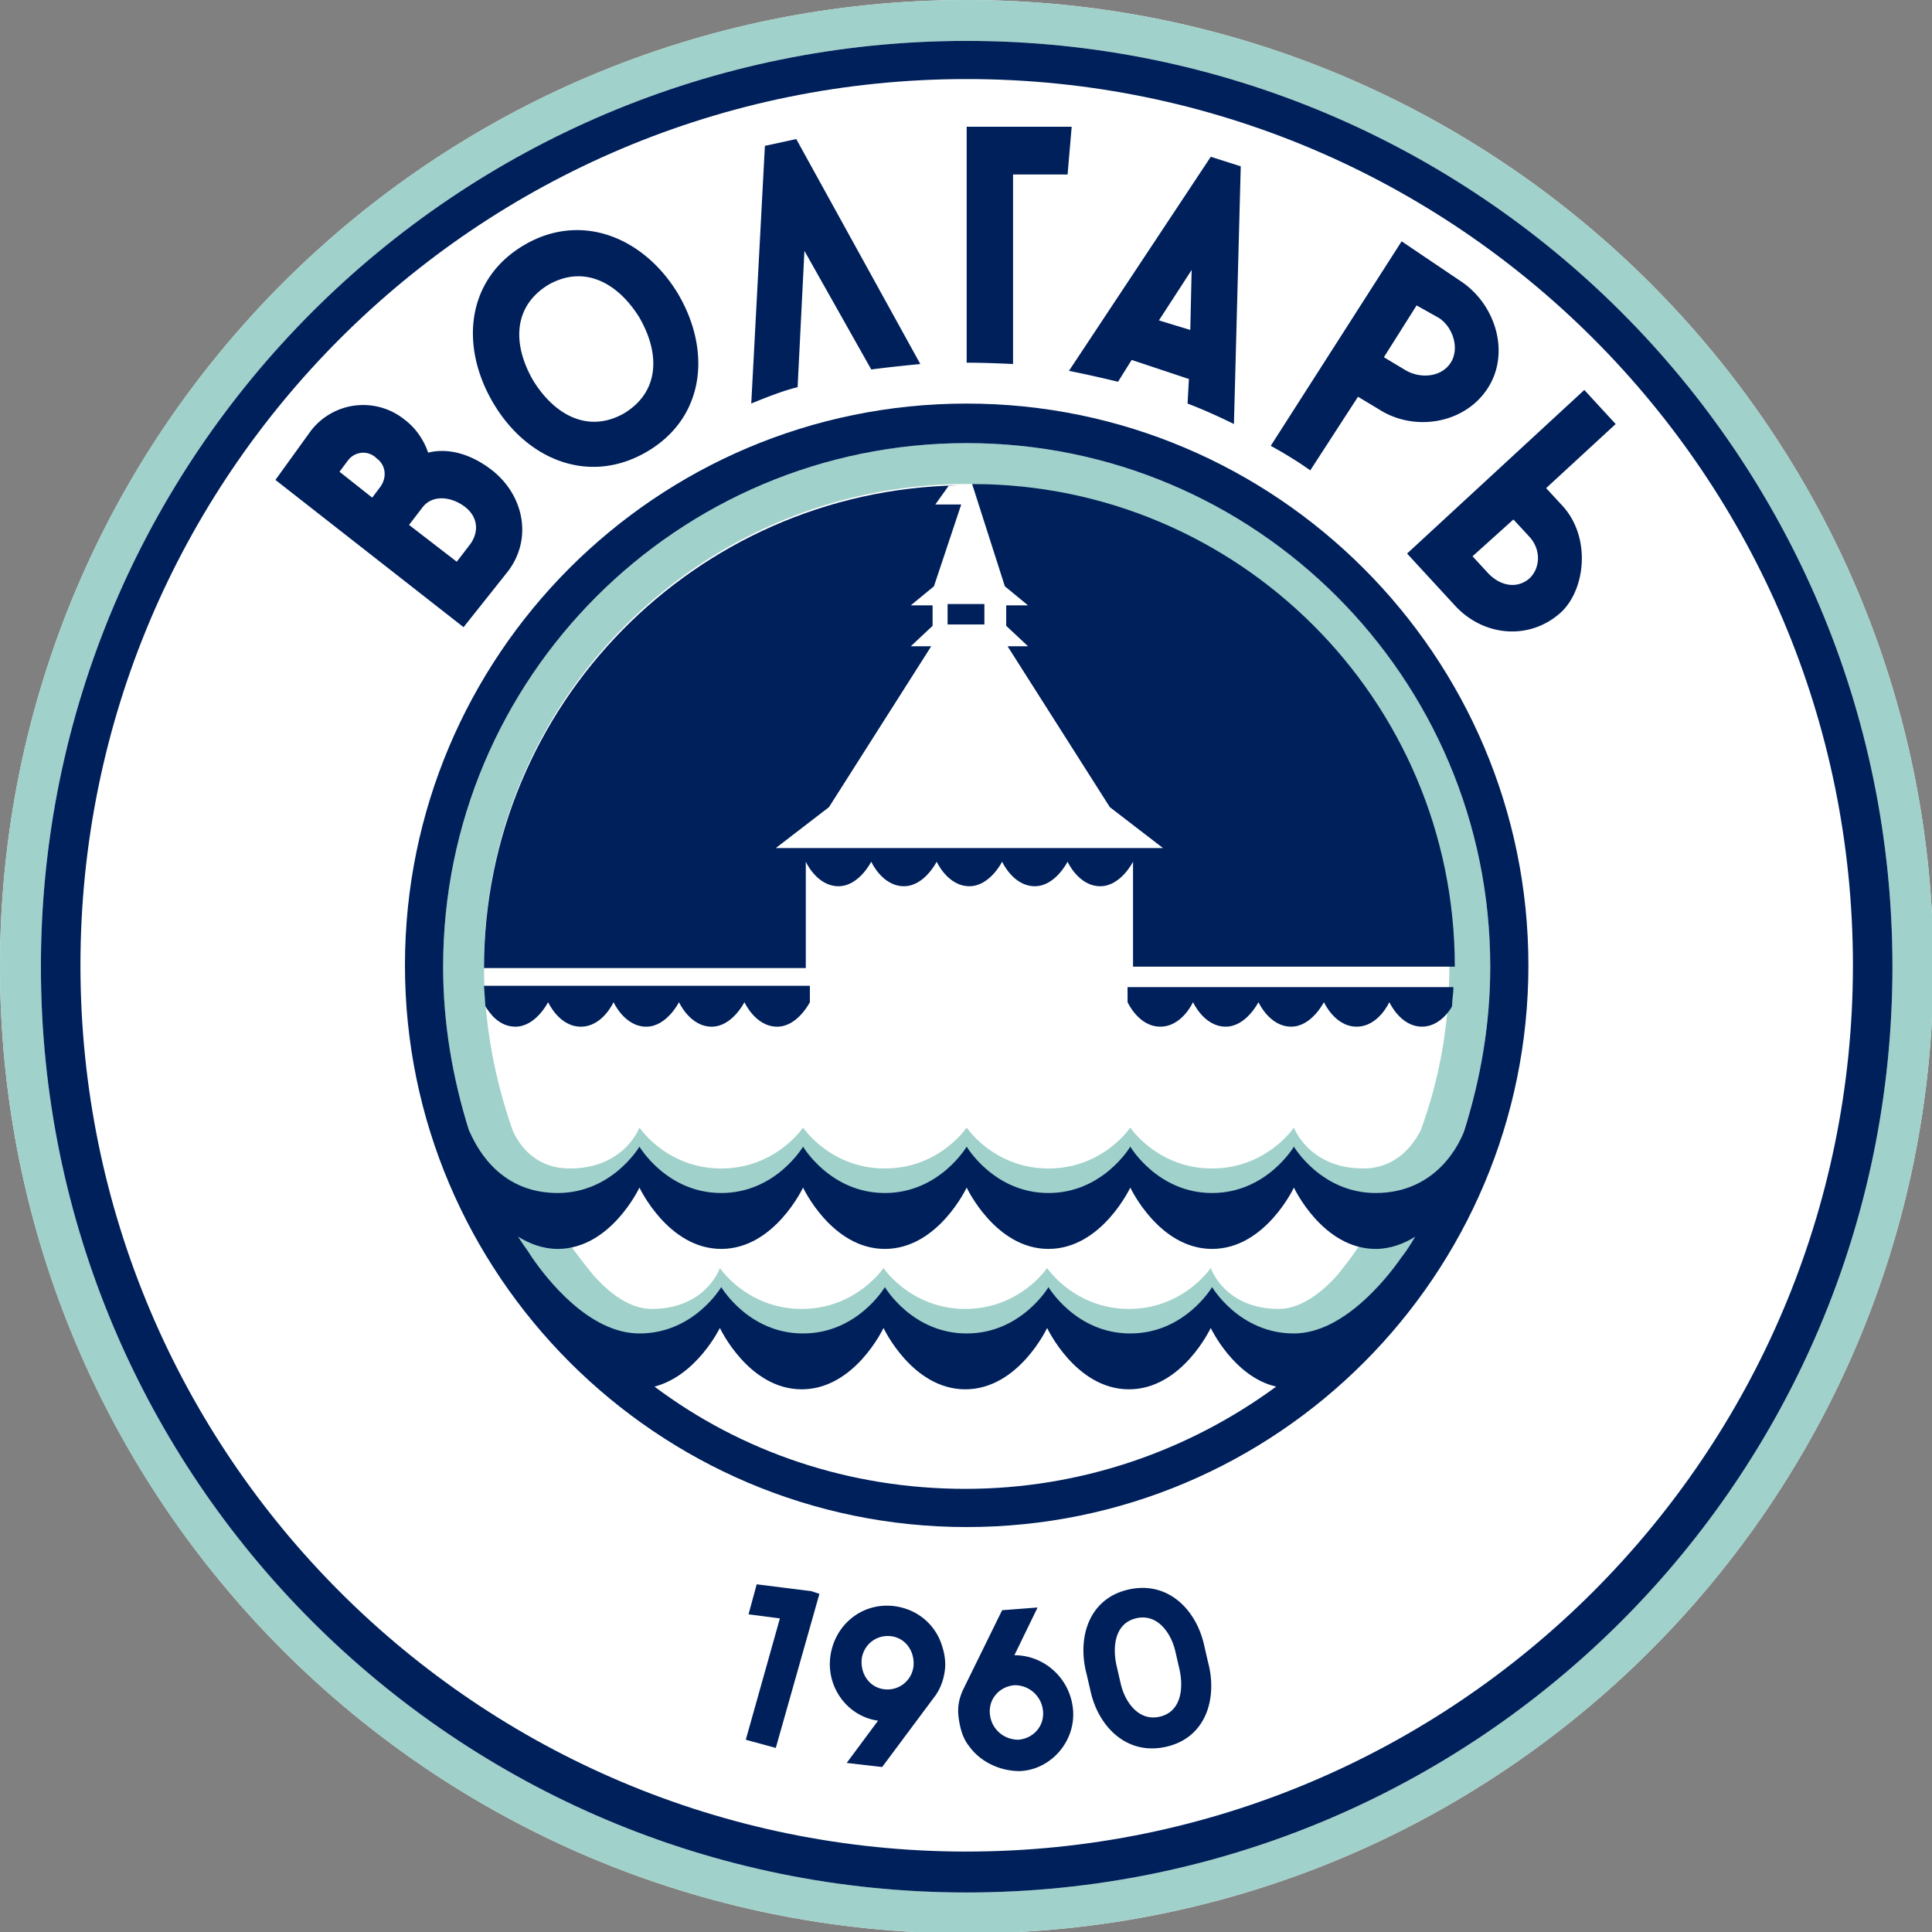
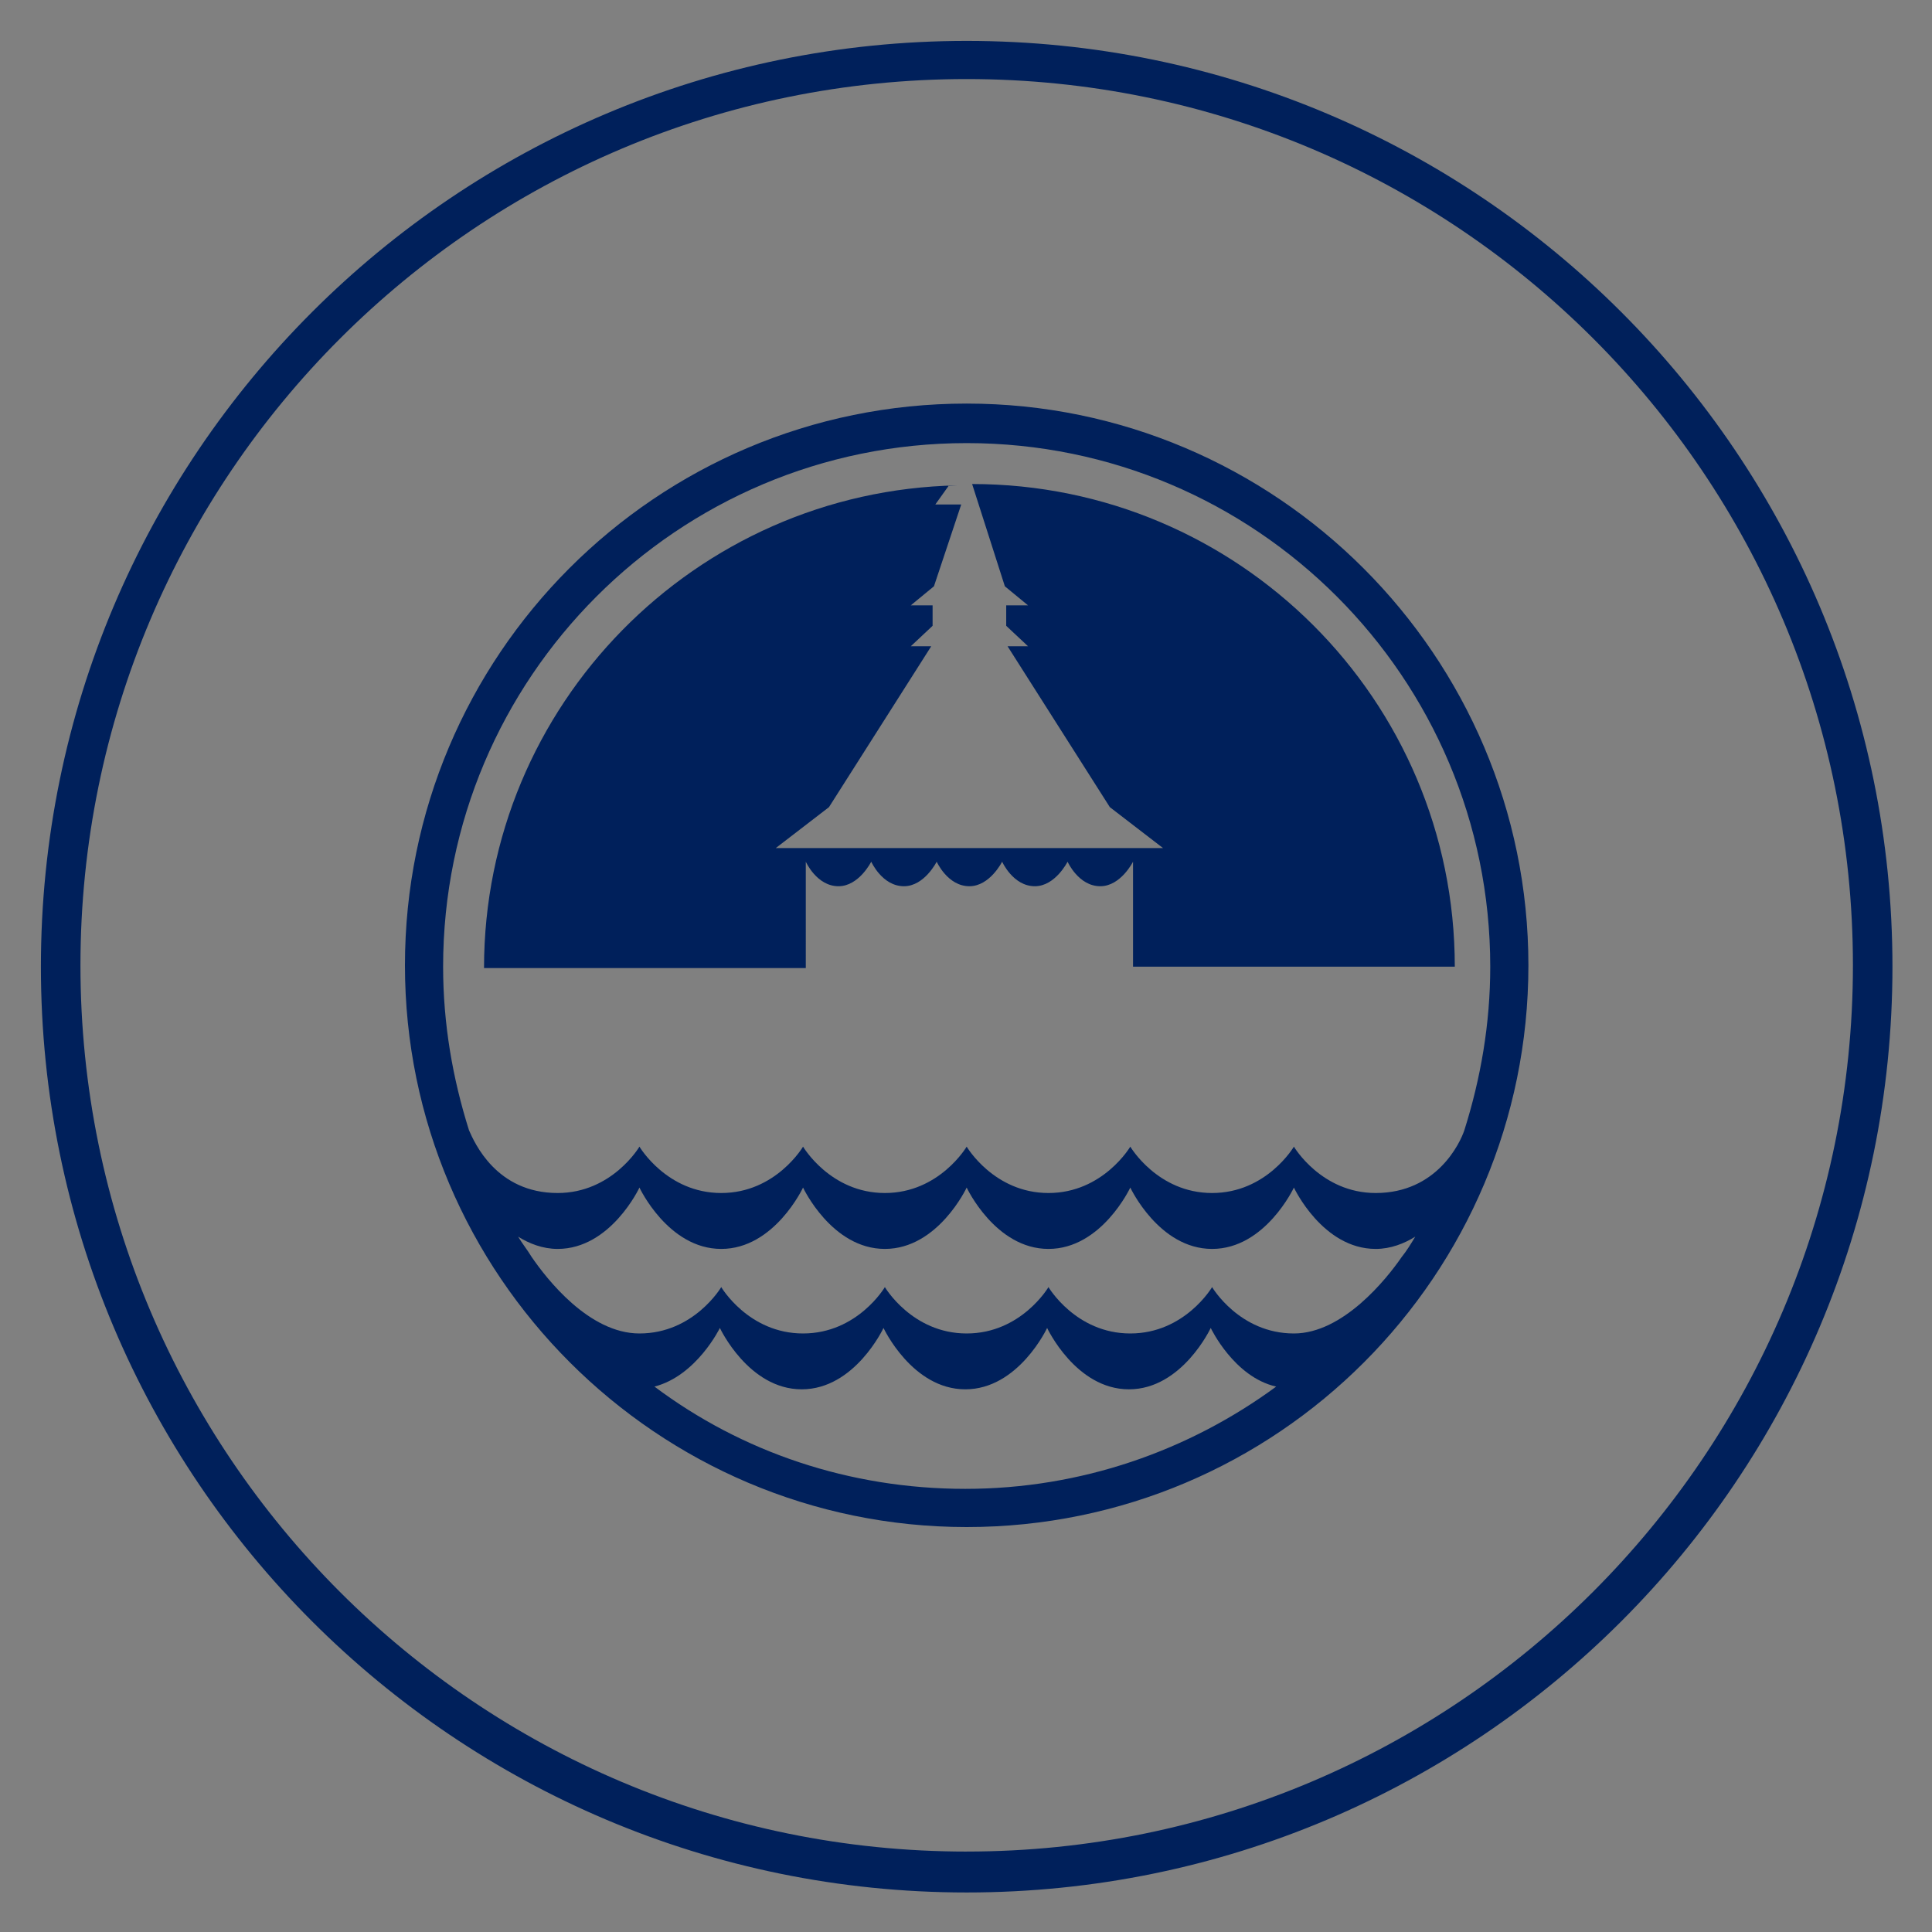
<svg xmlns="http://www.w3.org/2000/svg" width="100" height="100" fill="none">
  <rect width="100%" height="100%" fill="#808080" stroke="none" />
  <g clip-path="url(#clip0)">
-     <path d="M50.035 0C22.371 0 0 22.371 0 50.035c0 27.664 22.371 50.036 50.035 50.036 27.664 0 50.036-22.372 50.036-50.036S77.629 0 50.035 0z" fill="#fff" />
-     <path d="M50.035 0C22.371 0 0 22.371 0 50.035c0 27.664 22.371 50.036 50.035 50.036 27.664 0 50.036-22.372 50.036-50.036S77.629 0 50.035 0zm0 97.953c-26.464 0-47.918-21.453-47.918-47.918 0-26.464 21.454-47.918 47.918-47.918 26.465 0 47.918 21.454 47.918 47.918 0 26.465-21.453 47.918-47.918 47.918z" fill="#A0D1CA" />
-     <path d="M77.135 50.035c0-14.961-12.139-27.1-27.1-27.1-14.96 0-27.1 12.139-27.1 27.1 0 3.6.707 6.987 1.977 10.162l-.282.353s.423.847 1.2 1.694c.917 1.835 2.046 3.528 3.387 5.152l-.353.423s1.411 2.964 3.952 3.105c3.105 0 4.516-3.105 4.516-3.105s1.482 3.176 4.235 3.176c2.752 0 4.234-3.176 4.234-3.176s1.482 3.176 4.234 3.176c2.753 0 4.235-3.176 4.235-3.176s1.482 3.176 4.234 3.176 4.234-3.176 4.234-3.176 1.553 3.105 4.517 3.105c2.54-.212 3.952-3.105 3.952-3.105l-.353-.423c1.34-1.553 2.47-3.317 3.387-5.152.777-.847 1.2-1.694 1.2-1.694l-.282-.353a27.428 27.428 0 001.976-10.162zm-7.904 15.95c-.494.564-1.694 1.764-3.035 1.764-2.823 0-3.528-2.118-3.528-2.118s-1.412 2.118-4.235 2.118c-2.822 0-4.234-2.118-4.234-2.118s-1.411 2.118-4.234 2.118-4.235-2.118-4.235-2.118-1.411 2.118-4.234 2.118-4.234-2.118-4.234-2.118-.706 2.118-3.529 2.118c-1.34 0-2.47-1.13-3.034-1.765-.636-.776-1.2-1.552-1.765-2.329 2.611-.14 4.023-3.175 4.023-3.175s1.482 3.175 4.234 3.175c2.753 0 4.235-3.175 4.235-3.175s1.482 3.175 4.234 3.175 4.234-3.175 4.234-3.175 1.482 3.175 4.235 3.175c2.752 0 4.234-3.175 4.234-3.175s1.482 3.175 4.234 3.175 4.234-3.175 4.234-3.175 1.412 2.964 4.023 3.175c-.424.777-.988 1.553-1.623 2.33zm4.305-7.481c-.212.423-1.059 1.976-2.964 1.976-2.823 0-3.6-2.117-3.6-2.117s-1.41 2.117-4.234 2.117c-2.823 0-4.234-2.117-4.234-2.117s-1.411 2.117-4.234 2.117-4.235-2.117-4.235-2.117-1.411 2.117-4.234 2.117-4.234-2.117-4.234-2.117-1.412 2.117-4.235 2.117c-2.822 0-4.234-2.117-4.234-2.117s-.776 2.117-3.599 2.117c-1.976 0-2.752-1.482-2.964-1.976-.918-2.611-1.482-5.505-1.482-8.469 0-13.832 11.22-24.982 24.982-24.982 13.832 0 24.983 11.22 24.983 24.982 0 2.964-.494 5.787-1.482 8.469z" fill="#A0D1CA" />
-     <path d="M58.362 51.023v.847s.565 1.27 1.694 1.27c1.13 0 1.694-1.27 1.694-1.27s.564 1.27 1.694 1.27c1.058 0 1.693-1.27 1.693-1.27s.565 1.27 1.694 1.27c1.058 0 1.694-1.27 1.694-1.27s.564 1.27 1.693 1.27c1.13 0 1.694-1.27 1.694-1.27s.565 1.27 1.694 1.27c.847 0 1.411-.776 1.552-1.058 0-.353.07-.635.07-.988H58.363v-.07zM25.123 52.082c.212.353.706 1.059 1.553 1.059 1.059 0 1.694-1.27 1.694-1.27s.564 1.27 1.693 1.27c1.13 0 1.694-1.27 1.694-1.27s.565 1.27 1.694 1.27c1.058 0 1.694-1.27 1.694-1.27s.564 1.27 1.693 1.27c1.059 0 1.694-1.27 1.694-1.27s.565 1.27 1.694 1.27c1.058 0 1.693-1.27 1.693-1.27v-.848H25.053M50.952 31.264h-1.905v1.058h1.905v-1.058z" fill="#00205B" />
    <path d="M41.708 44.601s.564 1.27 1.693 1.27c1.059 0 1.694-1.27 1.694-1.27s.565 1.27 1.694 1.27c1.058 0 1.694-1.27 1.694-1.27s.564 1.27 1.693 1.27c1.059 0 1.694-1.27 1.694-1.27s.565 1.27 1.694 1.27c1.058 0 1.693-1.27 1.693-1.27s.565 1.27 1.694 1.27c1.059 0 1.694-1.27 1.694-1.27v5.434H75.3c0-13.832-11.221-24.982-24.983-24.982l1.694 5.293 1.2.988h-1.13v1.058l1.13 1.059h-1.059l5.293 8.327 2.752 2.117H40.155l2.752-2.117 5.293-8.327h-1.058l1.129-1.059v-1.058h-1.13l1.2-.988 1.412-4.235h-1.341l.706-.988h.423c-13.55.283-24.488 11.362-24.488 24.983h16.655V44.6z" fill="#00205B" />
    <path d="M50.035 20.889c-16.09 0-29.075 13.055-29.075 29.075S34.014 79.04 50.034 79.04c16.09 0 29.076-13.056 29.076-29.076 0-16.02-13.056-29.075-29.076-29.075zm0 2.046c14.961 0 27.1 12.139 27.1 27.1 0 2.964-.495 5.787-1.341 8.468-.212.636-1.412 3.247-4.587 3.247-2.823 0-4.235-2.4-4.235-2.4s-1.411 2.4-4.234 2.4-4.234-2.4-4.234-2.4-1.412 2.4-4.235 2.4c-2.823 0-4.234-2.4-4.234-2.4s-1.411 2.4-4.234 2.4-4.235-2.4-4.235-2.4-1.411 2.4-4.234 2.4-4.234-2.4-4.234-2.4-1.412 2.4-4.235 2.4c-3.175 0-4.304-2.611-4.587-3.247-.846-2.681-1.34-5.504-1.34-8.468 0-14.961 12.138-27.1 27.099-27.1zM66.972 69.02c-2.823 0-4.234-2.4-4.234-2.4s-1.412 2.4-4.234 2.4c-2.823 0-4.235-2.4-4.235-2.4s-1.411 2.4-4.234 2.4-4.234-2.4-4.234-2.4-1.412 2.4-4.235 2.4c-2.823 0-4.234-2.4-4.234-2.4s-1.411 2.4-4.234 2.4c-2.611 0-4.8-2.823-5.575-3.953-.212-.352-.494-.705-.706-1.058.564.353 1.27.635 2.046.635 2.753 0 4.235-3.176 4.235-3.176s1.482 3.176 4.234 3.176 4.234-3.176 4.234-3.176 1.482 3.176 4.235 3.176c2.752 0 4.234-3.176 4.234-3.176s1.482 3.176 4.234 3.176c2.753 0 4.235-3.176 4.235-3.176s1.482 3.176 4.234 3.176 4.234-3.176 4.234-3.176 1.482 3.176 4.235 3.176c.776 0 1.482-.282 2.046-.635-.212.353-.423.706-.706 1.059-.776 1.129-3.034 3.952-5.575 3.952zM33.874 71.77c2.188-.565 3.387-3.035 3.387-3.035s1.482 3.176 4.235 3.176c2.752 0 4.234-3.176 4.234-3.176s1.482 3.176 4.234 3.176c2.753 0 4.235-3.176 4.235-3.176s1.482 3.176 4.234 3.176 4.234-3.176 4.234-3.176 1.2 2.54 3.388 3.035c-4.517 3.317-10.092 5.293-16.09 5.293-6 0-11.574-1.906-16.09-5.293z" fill="#00205B" />
    <path d="M50.035 2.117c-26.464 0-47.918 21.454-47.918 47.918 0 26.465 21.454 47.919 47.918 47.919S97.953 76.5 97.953 50.035c0-26.464-21.454-47.918-47.918-47.918zm0 93.72C24.7 95.836 4.164 75.3 4.164 49.964c0-25.336 20.536-45.872 45.871-45.872S95.907 24.63 95.907 49.965 75.3 95.836 50.035 95.836z" fill="#00205B" />
-     <path d="M38.602 90.05l1.765-6.282-1.623-.212.423-1.552 2.823.353.423.14-2.258 7.975-1.553-.423zM45.66 91.461l-1.835-.212 1.623-2.187c-1.552-.212-2.681-1.694-2.47-3.317.212-1.623 1.623-2.823 3.317-2.611 1.059.14 1.905.776 2.329 1.693.212.494.353 1.059.282 1.624-.07.564-.282 1.058-.564 1.41l-2.682 3.6zm.141-4.022a1.353 1.353 0 001.482-1.2c.07-.776-.423-1.482-1.2-1.553a1.353 1.353 0 00-1.482 1.2c-.07.776.424 1.482 1.2 1.553zM50.176 90.401c-.352-.423-.494-.988-.564-1.552-.07-.565.07-1.059.282-1.482l1.976-4.023 1.835-.14-1.2 2.47c1.553 0 2.894 1.199 3.035 2.822.141 1.623-1.13 3.105-2.752 3.176-1.059 0-2.047-.494-2.612-1.27zm1.059-1.693c.07.776.706 1.34 1.482 1.34.776-.07 1.34-.705 1.27-1.481a1.466 1.466 0 00-1.482-1.341c-.776.07-1.34.705-1.27 1.482zM62.526 86.026c.494 1.835-.07 3.881-2.117 4.375-2.046.494-3.528-.988-3.952-2.823l-.212-.917c-.493-1.835.071-3.882 2.118-4.376 2.046-.493 3.528.989 3.952 2.823l.211.918zm-4.516 1.129c.212.917.917 1.976 2.046 1.694 1.13-.283 1.2-1.553.988-2.47l-.211-.918c-.212-.917-.918-1.976-2.047-1.694-1.13.283-1.2 1.553-.988 2.47l.212.918zM16.09 22.3a3.414 3.414 0 014.87-.565c.564.424.988 1.059 1.2 1.694 1.129-.282 2.328.141 3.317.917 1.693 1.341 2.117 3.67.705 5.364l-2.188 2.752-9.738-7.622 1.834-2.54zm1.483 2.117l1.693 1.34.424-.564c.352-.494.282-1.129-.212-1.482-.424-.423-1.13-.353-1.482.141l-.423.565zm3.599 2.752l2.47 1.906.705-.918c.494-.706.353-1.482-.353-1.976-.705-.494-1.623-.564-2.117.07l-.705.918zM35.074 15.172c1.765 2.964 1.412 6.422-1.552 8.186-2.964 1.765-6.21.494-7.975-2.47-1.764-2.964-1.411-6.422 1.553-8.186 2.964-1.764 6.21-.423 7.974 2.47zm-7.48 4.517c1.129 1.834 2.893 2.752 4.728 1.693 1.835-1.129 1.835-3.105.776-4.94-1.129-1.835-2.893-2.752-4.728-1.693-1.835 1.129-1.835 3.105-.776 4.94zM47.636 18.842s-1.482.14-2.54.282l-3.459-6.14-.353 7.057c-.917.212-2.399.847-2.399.847l.706-13.338 1.623-.353 6.422 11.645zM52.435 18.842s-1.34-.07-2.4-.07V6.561h5.435l-.212 2.47h-2.823v9.81zM61.539 19.618l-2.964-.988-.706 1.13a65.475 65.475 0 00-2.54-.565l7.34-11.08 1.552.494-.353 13.338s-1.27-.635-2.4-1.058l.07-1.27zm.141-5.645l-1.694 2.61 1.623.495.071-3.105zM70.29 20.535l-2.47 3.811c-.989-.706-2.047-1.27-2.047-1.27l6.775-10.586 3.034 2.047c1.835 1.2 2.611 3.74 1.412 5.575-1.2 1.835-3.811 2.258-5.646 1.059l-1.059-.636zm3.034-4.728L71.63 18.49l1.059.635c.776.494 1.905.423 2.4-.353.493-.776.07-1.905-.636-2.329l-1.13-.635zM80.875 26.182c1.482 1.623 1.2 4.305-.07 5.505-1.624 1.482-4.023 1.27-5.505-.353l-2.47-2.682 9.174-8.468c.777.846 1.623 1.764 1.623 1.764l-3.599 3.317.847.917zm-3.81 3.529c.635.635 1.481.776 2.117.212.564-.565.564-1.482 0-2.118l-.847-.917-2.117 1.905.846.918z" fill="#00205B" />
  </g>
  <defs>
    <clipPath id="clip0">
      <path d="M0 0h100v100H0V0z" fill="#fff" />
    </clipPath>
  </defs>
</svg>